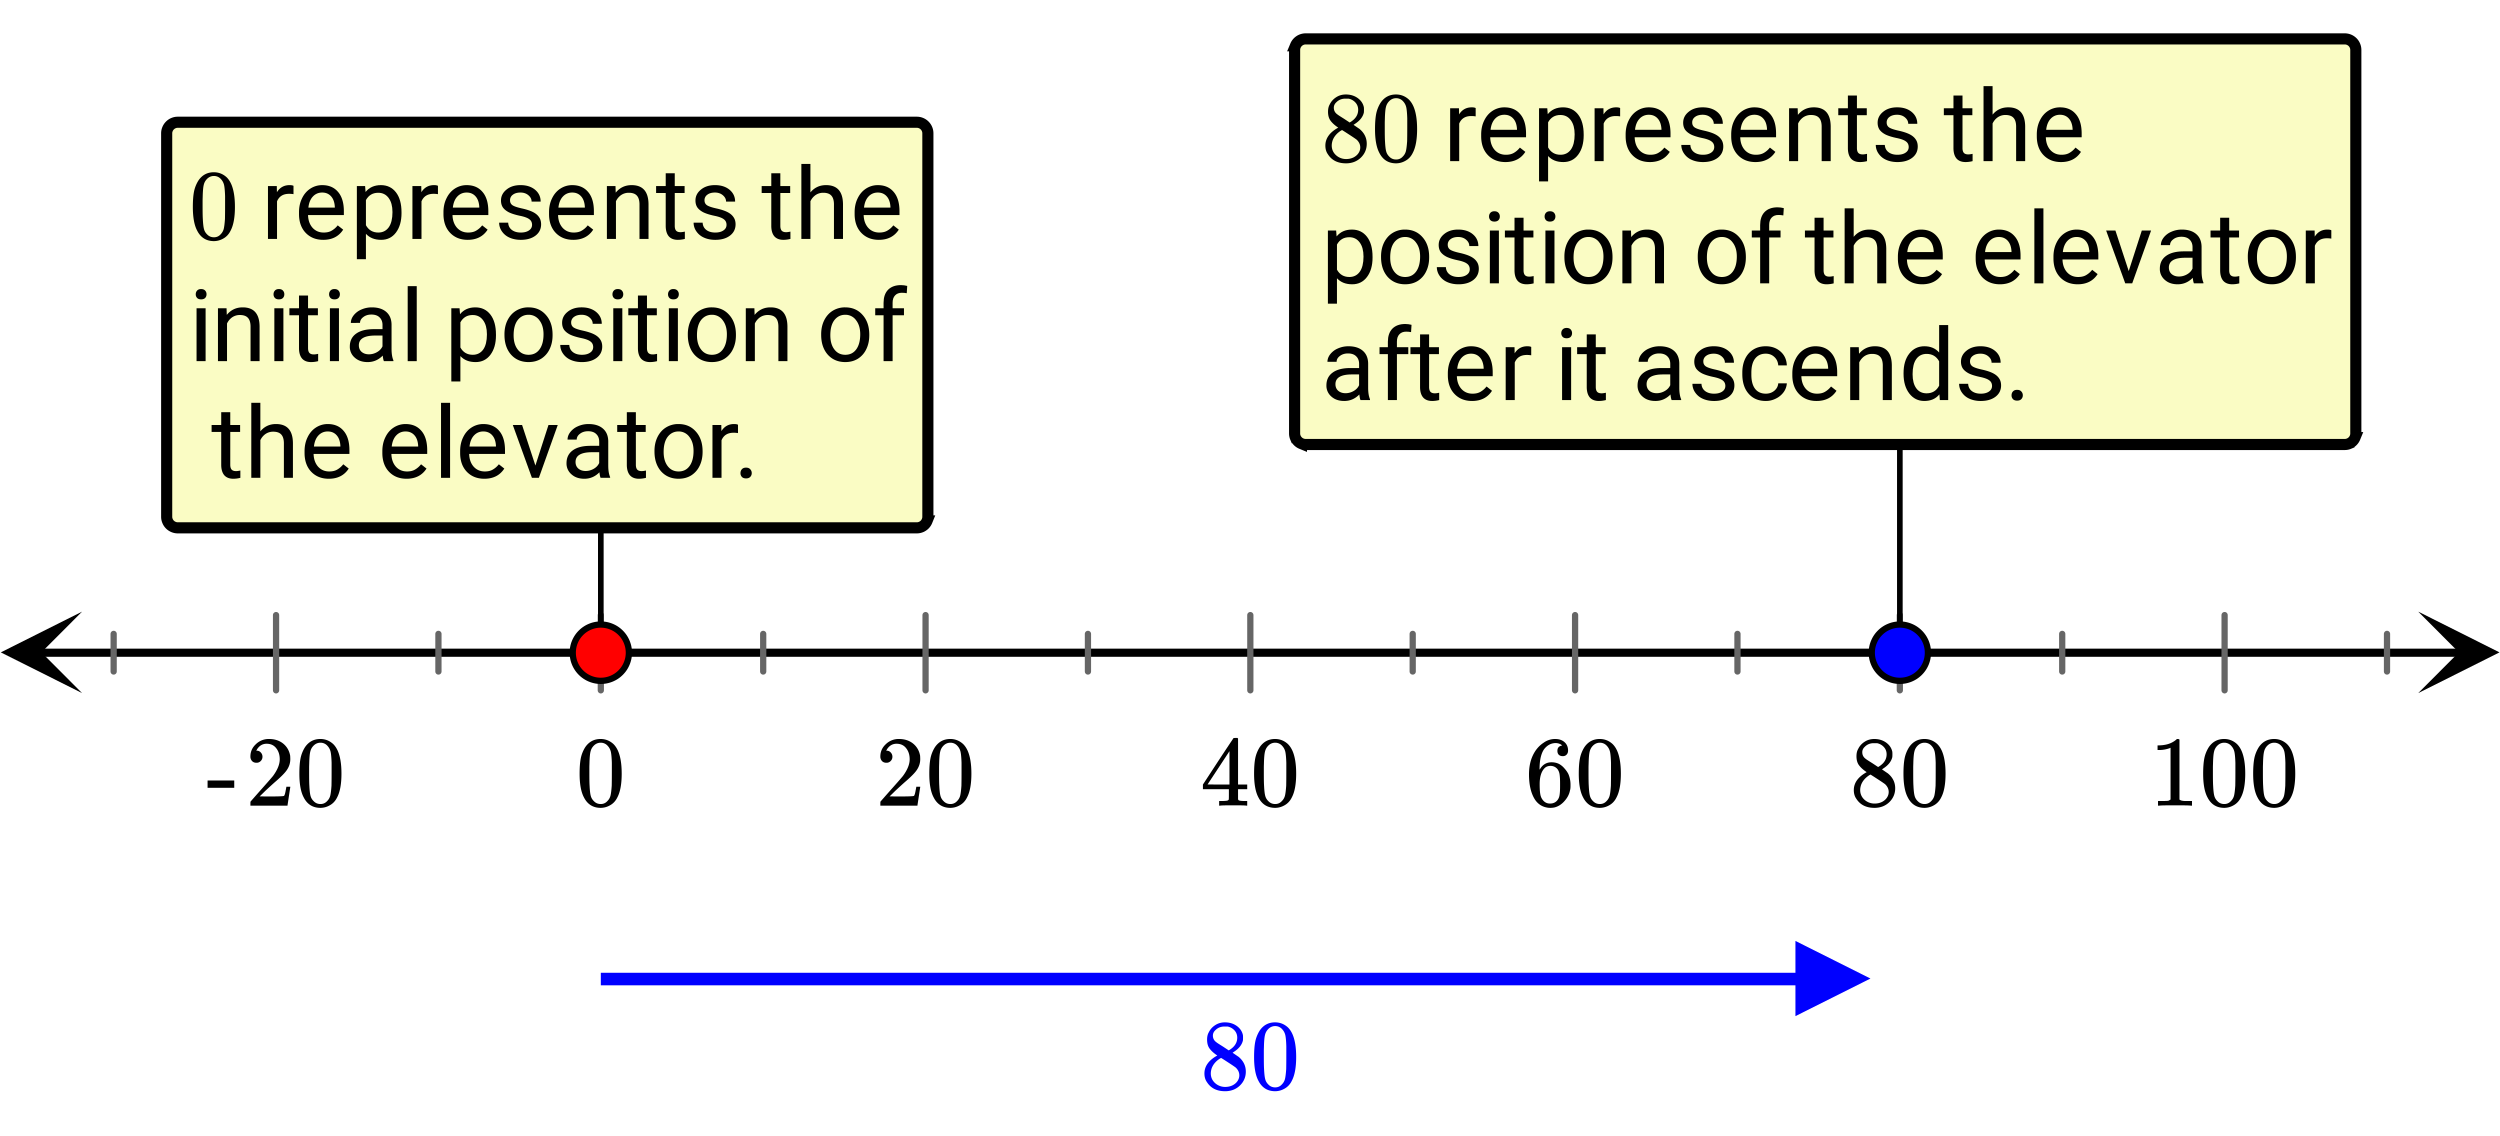
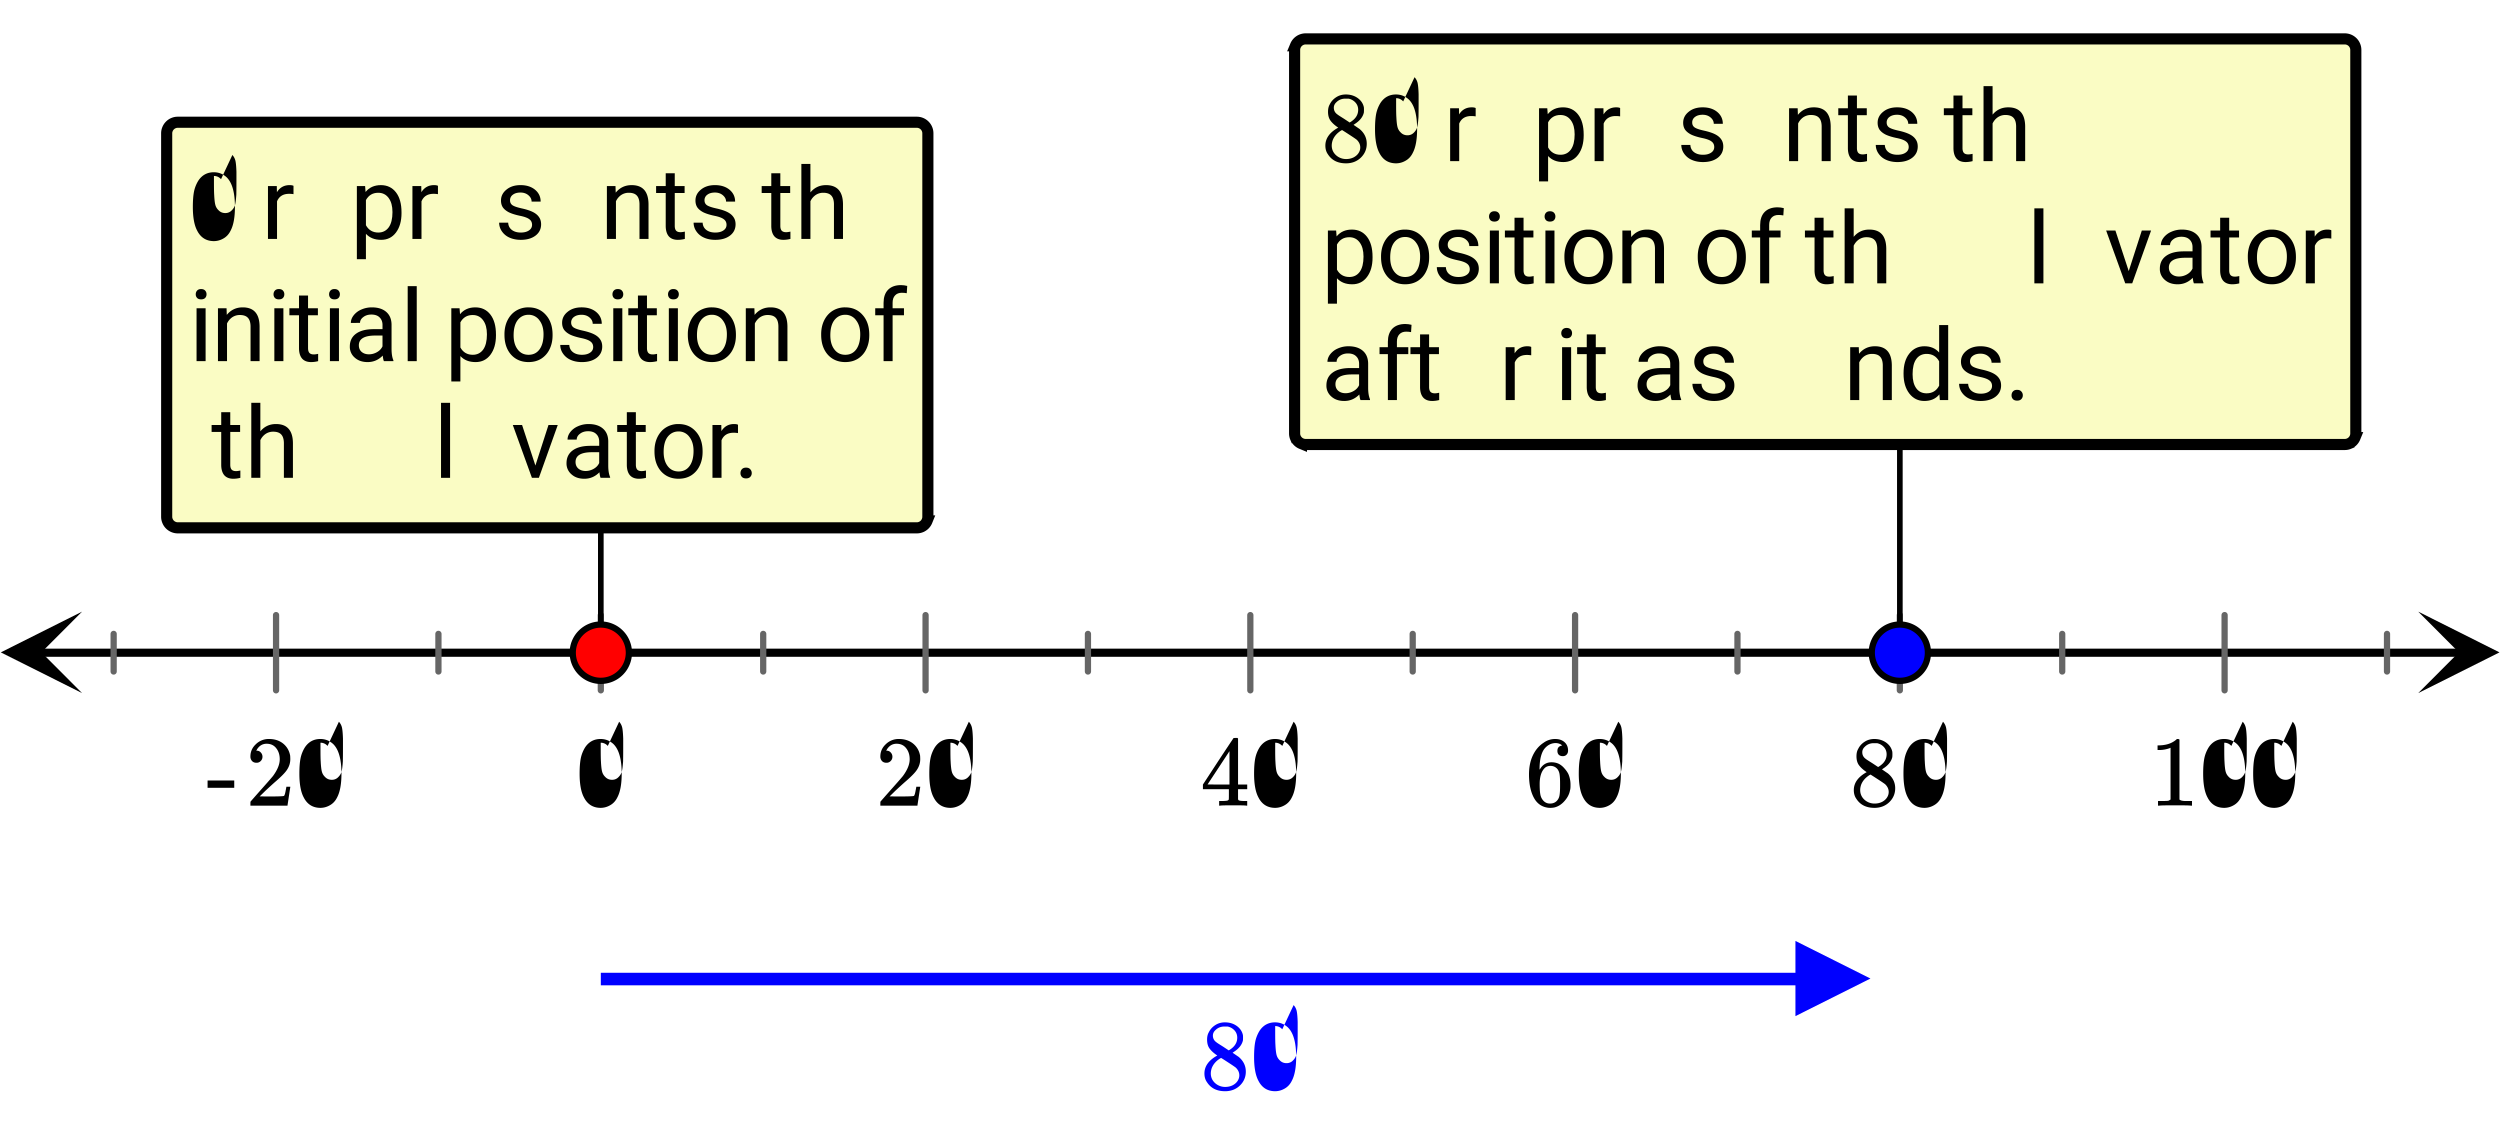
<svg xmlns="http://www.w3.org/2000/svg" xmlns:xlink="http://www.w3.org/1999/xlink" width="449.28" height="204.16" viewBox="0 0 336.96 153.12">
  <defs>
    <symbol overflow="visible" id="e">
-       <path d="M1.297-7.89c.5-.727 1.187-1.094 2.062-1.094.657 0 1.227.226 1.72.671.25.243.456.547.624.922.332.75.5 1.778.5 3.079 0 1.398-.195 2.46-.578 3.187-.25.523-.621.902-1.11 1.14a2.534 2.534 0 0 1-1.14.282c-1.031 0-1.79-.473-2.266-1.422-.386-.727-.578-1.79-.578-3.188 0-.832.051-1.519.156-2.062a4.48 4.48 0 0 1 .61-1.516zm3.031-.157a1.24 1.24 0 0 0-.953-.437c-.375 0-.7.148-.969.437-.199.211-.336.465-.406.766-.074.293-.121.797-.14 1.515 0 .063-.008.246-.016.547v.735c0 .855.008 1.453.031 1.796.031.637.082 1.09.156 1.36.07.273.207.508.406.703.25.273.563.406.938.406.363 0 .664-.133.906-.406.196-.195.332-.43.407-.703.07-.27.128-.723.171-1.36.008-.343.016-.94.016-1.796v-.735-.547c-.023-.718-.07-1.222-.14-1.515-.075-.301-.212-.555-.407-.766zm0 0" />
+       <path d="M1.297-7.89c.5-.727 1.187-1.094 2.062-1.094.657 0 1.227.226 1.72.671.25.243.456.547.624.922.332.75.5 1.778.5 3.079 0 1.398-.195 2.46-.578 3.187-.25.523-.621.902-1.11 1.14a2.534 2.534 0 0 1-1.14.282c-1.031 0-1.79-.473-2.266-1.422-.386-.727-.578-1.79-.578-3.188 0-.832.051-1.519.156-2.062a4.48 4.48 0 0 1 .61-1.516zm3.031-.157a1.24 1.24 0 0 0-.953-.437v.735c0 .855.008 1.453.031 1.796.031.637.082 1.09.156 1.36.07.273.207.508.406.703.25.273.563.406.938.406.363 0 .664-.133.906-.406.196-.195.332-.43.407-.703.07-.27.128-.723.171-1.36.008-.343.016-.94.016-1.796v-.735-.547c-.023-.718-.07-1.222-.14-1.515-.075-.301-.212-.555-.407-.766zm0 0" />
    </symbol>
    <symbol overflow="visible" id="u">
      <path d="M2.313-4.516c-.438-.289-.778-.593-1.016-.906-.242-.312-.36-.723-.36-1.234 0-.383.07-.707.22-.969.195-.406.488-.734.874-.984.383-.25.82-.375 1.313-.375.613 0 1.144.164 1.594.484.445.324.722.734.828 1.234.007.055.015.164.015.329 0 .199-.008.328-.015.39-.137.594-.547 1.11-1.235 1.547l-.156.11c.5.343.758.523.781.53.664.544 1 1.215 1 2.016 0 .73-.265 1.356-.797 1.875-.53.508-1.199.766-2 .766C2.254.297 1.441-.11.922-.922c-.23-.32-.344-.71-.344-1.172 0-.976.578-1.785 1.735-2.422zM5-6.922c0-.383-.125-.71-.375-.984a1.69 1.69 0 0 0-.922-.516h-.437c-.48 0-.883.164-1.204.485-.23.21-.343.453-.343.734 0 .387.164.695.5.922.039.043.328.23.86.562l.78.516c.008-.008.067-.047.172-.11a2.95 2.95 0 0 0 .25-.187C4.758-5.883 5-6.36 5-6.922zM1.437-2.109c0 .523.192.96.579 1.312a2.01 2.01 0 0 0 1.359.516c.363 0 .695-.07 1-.219.3-.156.531-.36.688-.61.144-.226.218-.472.218-.734 0-.383-.156-.726-.468-1.031-.075-.07-.45-.328-1.125-.766l-.407-.265C3.133-4 3.02-4.07 2.937-4.125l-.109-.063-.156.079c-.563.367-.938.812-1.125 1.343-.074.243-.11.461-.11.657zm0 0" />
    </symbol>
    <symbol overflow="visible" id="x">
      <path d="M1.484-5.781c-.25 0-.449-.078-.593-.235a.872.872 0 0 1-.22-.609c0-.645.243-1.195.735-1.656a2.46 2.46 0 0 1 1.766-.703c.77 0 1.41.21 1.922.625.508.418.82.964.937 1.64.008.168.016.32.016.453 0 .524-.156 1.012-.469 1.47-.25.374-.758.89-1.516 1.546-.324.281-.777.695-1.359 1.234l-.781.766 1.016.016c1.414 0 2.164-.024 2.25-.079.039-.007.085-.101.14-.28.031-.095.094-.4.188-.923v-.03h.53v.03l-.374 2.47V0h-5v-.25c0-.188.008-.29.031-.313.008-.007.383-.437 1.125-1.28.977-1.095 1.61-1.813 1.89-2.157.602-.82.907-1.57.907-2.25 0-.594-.156-1.086-.469-1.484-.312-.407-.746-.61-1.297-.61-.523 0-.945.235-1.265.703-.024.032-.047.079-.078.141a.274.274 0 0 0-.047.078c0 .012.02.016.062.016a.68.68 0 0 1 .547.25.801.801 0 0 1 .219.562c0 .23-.078.422-.235.578a.76.76 0 0 1-.578.235zm0 0" />
    </symbol>
    <symbol overflow="visible" id="y">
      <path d="M6.234 0c-.125-.031-.71-.047-1.75-.047-1.074 0-1.671.016-1.796.047h-.126v-.625h.422c.383-.008.618-.031.704-.063a.286.286 0 0 0 .171-.14c.008-.008.016-.25.016-.719v-.672h-3.5v-.625l2.031-3.11A431.58 431.58 0 0 1 4.5-9.108c.02-.008.113-.016.281-.016h.25l.078.078v6.203h1.235v.625H5.109V-.89a.25.25 0 0 0 .079.157c.07.062.328.101.765.109h.39V0zm-2.28-2.844v-4.5L1-2.859l1.469.015zm0 0" />
    </symbol>
    <symbol overflow="visible" id="z">
      <path d="M5.031-8.11c-.199-.195-.48-.304-.843-.328-.625 0-1.153.274-1.579.813-.418.586-.625 1.492-.625 2.719L2-4.86l.11-.172c.363-.54.859-.813 1.484-.813.414 0 .781.09 1.094.266a2.6 2.6 0 0 1 .64.547c.219.242.395.492.531.75.196.449.297.933.297 1.453v.234c0 .211-.027.403-.078.578-.105.532-.383 1.032-.828 1.5-.387.407-.82.66-1.297.766a2.688 2.688 0 0 1-.547.047c-.168 0-.32-.016-.453-.047-.668-.125-1.2-.484-1.594-1.078C.83-1.66.563-2.79.563-4.218c0-.97.171-1.817.515-2.548.344-.726.82-1.296 1.438-1.703a2.62 2.62 0 0 1 1.562-.515c.531 0 .953.14 1.266.421.32.282.484.665.484 1.141 0 .23-.07.414-.203.547-.125.137-.297.203-.516.203-.218 0-.398-.062-.53-.187-.126-.125-.188-.301-.188-.532 0-.406.21-.644.64-.718zm-.593 3.235a1.18 1.18 0 0 0-.97-.484c-.335 0-.605.105-.812.312C2.22-4.597 2-3.883 2-2.907c0 .794.05 1.345.156 1.657.094.273.242.5.453.688.22.187.477.28.782.28.457 0 .804-.171 1.046-.515.133-.187.22-.41.25-.672.04-.258.063-.64.063-1.14v-.422c0-.508-.023-.895-.063-1.156a1.566 1.566 0 0 0-.25-.688zm0 0" />
    </symbol>
    <symbol overflow="visible" id="A">
      <path d="M5.61 0c-.157-.031-.872-.047-2.141-.047C2.207-.047 1.5-.03 1.344 0h-.157v-.625h.344c.52 0 .86-.008 1.016-.031.07-.008.18-.067.328-.172v-6.969c-.023 0-.059.016-.11.047a4.134 4.134 0 0 1-1.39.25h-.25v-.625h.25c.758-.02 1.39-.188 1.89-.5a2.46 2.46 0 0 0 .422-.313c.008-.03.063-.046.157-.046a.36.36 0 0 1 .234.078v8.078c.133.137.43.203.89.203h.798V0zm0 0" />
    </symbol>
    <symbol overflow="visible" id="B">
      <path d="M.14-2.406v-.985h3.594v.985zm0 0" />
    </symbol>
    <symbol overflow="visible" id="g">
      <path d="M4.36-6.031a3.454 3.454 0 0 0-.594-.047c-.805 0-1.344.34-1.625 1.016V0H.92v-7.125H2.11l.016.828c.395-.633.96-.953 1.703-.953.238 0 .414.031.531.094zm0 0" />
    </symbol>
    <symbol overflow="visible" id="h">
-       <path d="M3.875.125c-.969 0-1.758-.313-2.36-.938C.91-1.445.61-2.296.61-3.358v-.235c0-.695.133-1.32.407-1.875.27-.562.644-1 1.125-1.312a2.9 2.9 0 0 1 1.593-.469c.914 0 1.63.309 2.141.922.52.605.781 1.476.781 2.61v.5H1.828c.02.71.223 1.28.61 1.718.394.43.894.64 1.5.64.437 0 .8-.085 1.093-.265.301-.176.567-.41.797-.703l.734.578C5.97-.332 5.07.125 3.876.125zm-.14-6.375c-.5 0-.919.18-1.25.531-.337.356-.54.856-.61 1.5h3.563v-.093c-.032-.614-.2-1.086-.5-1.422-.305-.344-.704-.516-1.204-.516zm0 0" />
-     </symbol>
+       </symbol>
    <symbol overflow="visible" id="i">
      <path d="M6.938-3.484c0 1.086-.25 1.96-.75 2.625-.493.656-1.157.984-2 .984-.868 0-1.547-.27-2.047-.813v3.422H.92v-9.859h1.11l.063.797c.5-.613 1.187-.922 2.062-.922.852 0 1.532.324 2.032.969.5.648.75 1.543.75 2.687zm-1.22-.141c0-.8-.171-1.43-.515-1.89-.344-.47-.812-.704-1.406-.704-.742 0-1.293.328-1.656.985v3.39c.363.657.921.985 1.671.985.583 0 1.047-.227 1.391-.688.344-.469.516-1.16.516-2.078zm0 0" />
    </symbol>
    <symbol overflow="visible" id="j">
      <path d="M5.063-1.89c0-.333-.125-.587-.375-.766-.243-.188-.672-.344-1.297-.469-.618-.133-1.106-.29-1.47-.469-.355-.187-.62-.406-.796-.656-.168-.258-.25-.566-.25-.922 0-.582.242-1.07.734-1.469.489-.406 1.118-.609 1.891-.609.813 0 1.469.21 1.969.625.5.418.75.95.75 1.594H5c0-.332-.148-.617-.438-.86-.28-.238-.636-.359-1.062-.359-.438 0-.781.102-1.031.297a.89.89 0 0 0-.375.75c0 .293.113.516.344.672.226.148.644.289 1.25.422.613.136 1.109.296 1.484.484s.648.418.828.688c.188.261.281.585.281.968 0 .637-.258 1.149-.765 1.532-.5.374-1.157.562-1.97.562-.573 0-1.077-.102-1.515-.297A2.397 2.397 0 0 1 1-1.016a2.028 2.028 0 0 1-.375-1.171h1.219c.02.406.18.73.484.968.313.242.719.36 1.219.36.457 0 .82-.094 1.094-.282.28-.187.421-.437.421-.75zm0 0" />
    </symbol>
    <symbol overflow="visible" id="k">
      <path d="M2.078-7.125l.031.89C2.66-6.91 3.375-7.25 4.25-7.25c1.5 0 2.258.852 2.281 2.547V0H5.313v-4.719c-.012-.508-.133-.883-.36-1.125-.23-.25-.59-.375-1.078-.375a1.8 1.8 0 0 0-1.047.313c-.293.21-.523.484-.687.828V0H.92v-7.125zm0 0" />
    </symbol>
    <symbol overflow="visible" id="l">
      <path d="M2.578-8.844v1.719h1.328v.938H2.578v4.421c0 .282.055.496.172.641.125.148.328.219.61.219.132 0 .328-.024.578-.078V0A3.824 3.824 0 0 1 3 .125c-.543 0-.953-.16-1.234-.484-.274-.332-.407-.801-.407-1.407v-4.421H.063v-.938h1.296v-1.719zm0 0" />
    </symbol>
    <symbol overflow="visible" id="m">
      <path d="M2.14-6.266c.54-.656 1.243-.984 2.11-.984 1.5 0 2.258.852 2.281 2.547V0H5.313v-4.719c-.012-.508-.133-.883-.36-1.125-.23-.25-.59-.375-1.078-.375a1.8 1.8 0 0 0-1.047.313c-.293.21-.523.484-.687.828V0H.92v-10.11h1.22zm0 0" />
    </symbol>
    <symbol overflow="visible" id="n">
      <path d="M2.25 0H1.031v-7.125H2.25zM.922-9.016c0-.195.062-.363.187-.5.125-.132.301-.203.532-.203.238 0 .421.07.546.203a.716.716 0 0 1 .188.5c0 .2-.063.368-.188.5-.124.125-.308.188-.546.188-.23 0-.407-.063-.532-.188a.703.703 0 0 1-.187-.5zm0 0" />
    </symbol>
    <symbol overflow="visible" id="o">
      <path d="M5.313 0c-.063-.133-.118-.383-.157-.75-.574.586-1.25.875-2.031.875-.71 0-1.29-.195-1.734-.594a1.908 1.908 0 0 1-.672-1.5c0-.75.281-1.328.844-1.734.562-.406 1.351-.61 2.375-.61h1.187v-.562c0-.426-.133-.766-.39-1.016-.25-.257-.622-.39-1.11-.39-.438 0-.805.117-1.094.343-.293.22-.437.481-.437.782H.859c0-.352.125-.692.375-1.016a2.587 2.587 0 0 1 1.032-.781c.437-.195.91-.297 1.421-.297.82 0 1.47.203 1.938.61.469.406.707.976.719 1.702v3.266c0 .656.082 1.18.25 1.563V0zM3.296-.922c.383 0 .75-.098 1.094-.297.343-.195.586-.457.734-.781v-1.453h-.953c-1.492 0-2.234.437-2.234 1.312 0 .375.125.672.375.891.257.219.585.328.984.328zm0 0" />
    </symbol>
    <symbol overflow="visible" id="p">
      <path d="M2.25 0H1.031v-10.11H2.25zm0 0" />
    </symbol>
    <symbol overflow="visible" id="q">
      <path d="M.594-3.625c0-.695.133-1.32.406-1.875.281-.563.664-.992 1.156-1.297a3.127 3.127 0 0 1 1.672-.453c.969 0 1.75.34 2.344 1.016.601.668.906 1.558.906 2.671v.079c0 .699-.137 1.324-.406 1.875A3.067 3.067 0 0 1 5.547-.33c-.492.306-1.059.454-1.703.454-.969 0-1.758-.332-2.36-1-.593-.676-.89-1.566-.89-2.672zm1.234.14c0 .794.18 1.43.547 1.907.363.48.852.719 1.469.719.625 0 1.113-.239 1.469-.72.363-.487.546-1.171.546-2.046 0-.781-.187-1.41-.562-1.89a1.746 1.746 0 0 0-1.469-.735c-.594 0-1.078.242-1.453.719-.367.48-.547 1.164-.547 2.047zm0 0" />
    </symbol>
    <symbol overflow="visible" id="r">
      <path d="M1.516 0v-6.188H.39v-.937h1.125v-.734c0-.758.203-1.348.609-1.766.414-.414.992-.625 1.734-.625.282 0 .563.04.844.11l-.062.984c-.211-.04-.43-.063-.657-.063-.398 0-.703.121-.921.36-.22.23-.329.558-.329.984v.75h1.532v.938H2.734V0zm0 0" />
    </symbol>
    <symbol overflow="visible" id="s">
      <path d="M3.266-1.656L5.03-7.125h1.25L3.734 0h-.937L.219-7.125h1.25zm0 0" />
    </symbol>
    <symbol overflow="visible" id="t">
      <path d="M.953-.64c0-.208.063-.38.188-.516.125-.145.312-.219.562-.219.25 0 .438.074.563.219a.713.713 0 0 1 .203.515.7.7 0 0 1-.203.516c-.125.133-.313.203-.563.203-.25 0-.437-.07-.562-.203a.722.722 0 0 1-.188-.516zm0 0" />
    </symbol>
    <symbol overflow="visible" id="v">
-       <path d="M3.781-.86c.438 0 .817-.128 1.14-.39.321-.27.5-.602.532-1H6.61a2.279 2.279 0 0 1-.421 1.172 2.78 2.78 0 0 1-1.047.875c-.43.219-.883.328-1.36.328-.969 0-1.742-.32-2.312-.969C.895-1.488.609-2.375.609-3.5v-.203c0-.688.125-1.3.375-1.844.258-.539.625-.957 1.094-1.25.477-.3 1.04-.453 1.688-.453.8 0 1.468.242 2 .719.53.468.812 1.09.843 1.86H5.453c-.031-.458-.203-.833-.516-1.126-.312-.3-.703-.453-1.171-.453-.618 0-1.094.227-1.438.672-.336.437-.5 1.078-.5 1.922v.234c0 .824.164 1.461.5 1.906.344.438.828.657 1.453.657zm0 0" />
-     </symbol>
+       </symbol>
    <symbol overflow="visible" id="w">
      <path d="M.625-3.625c0-1.094.254-1.969.766-2.625.52-.664 1.203-1 2.046-1 .833 0 1.493.281 1.985.844v-3.703H6.64V0H5.516l-.063-.766c-.48.594-1.156.891-2.031.891-.824 0-1.496-.332-2.016-1C.883-1.551.625-2.438.625-3.531zm1.219.14c0 .813.164 1.45.5 1.907.332.45.797.672 1.39.672.77 0 1.332-.344 1.688-1.031V-5.22c-.367-.664-.93-1-1.688-1-.593 0-1.058.23-1.39.688-.336.46-.5 1.14-.5 2.047zm0 0" />
    </symbol>
    <clipPath id="a">
      <path d="M0 0h336.96v152.773H0zm0 0" />
    </clipPath>
    <clipPath id="b">
      <path d="M.11 82.438H12V94H.11zm0 0" />
    </clipPath>
    <clipPath id="c">
      <path d="M325.938 82.438h11.023V94h-11.024zm0 0" />
    </clipPath>
    <clipPath id="d">
      <path d="M241.996 126.824H253V137h-11.004zm0 0" />
    </clipPath>
  </defs>
  <g clip-path="url(#a)" fill="#fff">
-     <path d="M0 0h337v153.523H0zm0 0" />
    <path d="M0 0h337v153.523H0zm0 0" />
  </g>
  <path d="M7.313 117.145h435.374" transform="scale(.749 .751)" fill="none" stroke-width="1.462" stroke="#000" />
  <g clip-path="url(#b)">
    <path d="M11.063 82.438L.108 87.93l10.954 5.488-5.477-5.488zm0 0" />
  </g>
  <g clip-path="url(#c)">
    <path d="M325.938 82.438l10.953 5.492-10.954 5.488 5.477-5.488zm0 0" />
  </g>
  <path d="M108.119 110.395v13.5m29.22-10.127v6.75m29.22-10.123v13.5m29.22-10.127v6.75M225 110.394v13.5m29.22-10.127v6.75m29.22-10.123v13.5m29.221-10.127v6.75m29.22-10.123v13.5m29.22-10.127v6.75m29.221-10.123v13.5m29.226-10.127v6.75m-350.65-6.75v6.75m-29.22-10.123v13.5m-29.226-10.127v6.75" transform="scale(.749 .751)" fill="none" stroke-width="1.125" stroke-linecap="round" stroke-linejoin="round" stroke="#666" />
  <path d="M108.119 117.145V58.573M341.882 117.145V43.928" transform="scale(.749 .751)" fill="none" stroke-width="1.012" stroke="#000" />
  <path d="M108.119 175.712h215.089" transform="scale(.749 .751)" fill="none" stroke-width="2.25" stroke="#00f" />
  <g clip-path="url(#d)">
    <path d="M241.996 126.824l10.11 5.067-10.11 5.066zm0 0" fill="#00f" />
  </g>
  <path d="M113.168 117.145c0 .666-.13 1.311-.386 1.93a4.974 4.974 0 0 1-1.096 1.64 4.965 4.965 0 0 1-1.638 1.093 5.035 5.035 0 0 1-3.865 0 5.02 5.02 0 0 1-1.637-1.093 5.017 5.017 0 0 1-1.476-3.57 5.024 5.024 0 0 1 1.476-3.575 5.02 5.02 0 0 1 1.637-1.093 5.035 5.035 0 0 1 3.865 0c.621.255 1.164.62 1.638 1.093.475.473.84 1.02 1.096 1.64.255.618.386 1.264.386 1.935zm0 0" transform="scale(.749 .751)" fill="red" stroke-width="1.125" stroke="#000" />
  <path d="M346.93 117.145a5.017 5.017 0 0 1-1.475 3.57 5.02 5.02 0 0 1-1.638 1.093 5.035 5.035 0 0 1-3.865 0 4.912 4.912 0 0 1-1.638-1.093 4.974 4.974 0 0 1-1.096-1.64 5.023 5.023 0 0 1 0-3.866c.256-.62.621-1.166 1.096-1.64a4.965 4.965 0 0 1 1.638-1.092 5.035 5.035 0 0 1 3.865 0 5.02 5.02 0 0 1 1.638 1.093 5.024 5.024 0 0 1 1.476 3.575zm0 0" transform="scale(.749 .751)" fill="#00f" stroke-width="1.125" stroke="#000" />
  <path d="M22.39 69.648V17.973c0-.207.04-.41.122-.602a1.543 1.543 0 0 1 .851-.851c.192-.082.39-.122.602-.122h99.601c.207 0 .41.04.602.122a1.543 1.543 0 0 1 .852.852c.082.19.12.394.12.6v51.676c0 .207-.038.407-.12.602a1.489 1.489 0 0 1-.34.508 1.574 1.574 0 0 1-.512.344 1.586 1.586 0 0 1-.602.117H23.965c-.211 0-.41-.04-.602-.117a1.574 1.574 0 0 1-.511-.344 1.489 1.489 0 0 1-.34-.508 1.533 1.533 0 0 1-.121-.602zm0 0" fill="#fafcc4" />
  <path d="M22.465 69.648V17.973c0-.2.039-.391.117-.575.074-.183.184-.343.324-.484.14-.14.301-.25.485-.324.183-.078.375-.113.574-.113h99.601c.2 0 .391.035.575.113.183.074.343.183.484.324.14.14.25.3.324.484.078.184.114.375.114.575v51.675c0 .196-.036.387-.114.57a1.463 1.463 0 0 1-.324.489c-.14.14-.3.246-.484.324a1.52 1.52 0 0 1-.575.114H23.965a1.507 1.507 0 0 1-1.059-.438c-.14-.14-.25-.305-.324-.488a1.447 1.447 0 0 1-.117-.57zm0 0" fill="none" stroke-width="1.498" stroke="#000" />
  <use xlink:href="#e" x="25.462" y="32.202" />
  <use xlink:href="#f" x="32.202" y="32.202" />
  <use xlink:href="#g" x="35.198" y="32.202" />
  <use xlink:href="#h" x="39.691" y="32.202" />
  <use xlink:href="#i" x="47.18" y="32.202" />
  <use xlink:href="#g" x="54.669" y="32.202" />
  <use xlink:href="#h" x="59.162" y="32.202" />
  <use xlink:href="#j" x="66.651" y="32.202" />
  <use xlink:href="#h" x="73.391" y="32.202" />
  <use xlink:href="#k" x="80.88" y="32.202" />
  <use xlink:href="#l" x="88.369" y="32.202" />
  <use xlink:href="#j" x="92.862" y="32.202" />
  <use xlink:href="#f" x="99.602" y="32.202" />
  <use xlink:href="#l" x="102.598" y="32.202" />
  <use xlink:href="#m" x="107.091" y="32.202" />
  <use xlink:href="#h" x="114.58" y="32.202" />
  <use xlink:href="#n" x="25.462" y="48.678" />
  <use xlink:href="#k" x="28.458" y="48.678" />
  <use xlink:href="#n" x="35.947" y="48.678" />
  <use xlink:href="#l" x="38.942" y="48.678" />
  <use xlink:href="#n" x="43.436" y="48.678" />
  <use xlink:href="#o" x="46.431" y="48.678" />
  <use xlink:href="#p" x="53.92" y="48.678" />
  <use xlink:href="#f" x="56.916" y="48.678" />
  <use xlink:href="#i" x="59.911" y="48.678" />
  <use xlink:href="#q" x="67.4" y="48.678" />
  <use xlink:href="#j" x="74.889" y="48.678" />
  <use xlink:href="#n" x="81.629" y="48.678" />
  <use xlink:href="#l" x="84.624" y="48.678" />
  <use xlink:href="#n" x="89.118" y="48.678" />
  <use xlink:href="#q" x="92.113" y="48.678" />
  <use xlink:href="#k" x="99.602" y="48.678" />
  <use xlink:href="#f" x="107.091" y="48.678" />
  <use xlink:href="#q" x="110.087" y="48.678" />
  <use xlink:href="#r" x="117.576" y="48.678" />
  <use xlink:href="#f" x="25.462" y="64.404" />
  <use xlink:href="#l" x="28.458" y="64.404" />
  <use xlink:href="#m" x="32.951" y="64.404" />
  <use xlink:href="#h" x="40.44" y="64.404" />
  <use xlink:href="#f" x="47.929" y="64.404" />
  <use xlink:href="#h" x="50.924" y="64.404" />
  <use xlink:href="#p" x="58.413" y="64.404" />
  <use xlink:href="#h" x="61.409" y="64.404" />
  <use xlink:href="#s" x="68.898" y="64.404" />
  <use xlink:href="#o" x="75.638" y="64.404" />
  <use xlink:href="#l" x="83.127" y="64.404" />
  <use xlink:href="#q" x="87.62" y="64.404" />
  <use xlink:href="#g" x="95.109" y="64.404" />
  <use xlink:href="#t" x="98.853" y="64.404" />
  <path d="M174.414 58.414V6.738c0-.207.04-.406.121-.601.078-.192.192-.364.34-.508.148-.149.32-.262.512-.344.191-.078.394-.117.601-.117h140.043c.207 0 .41.039.602.117.195.082.363.195.512.344.148.144.261.316.34.508.081.195.12.394.12.601v51.676c0 .207-.039.41-.12.602a1.543 1.543 0 0 1-.852.851 1.59 1.59 0 0 1-.602.121H175.988a1.59 1.59 0 0 1-1.113-.46 1.543 1.543 0 0 1-.34-.512 1.519 1.519 0 0 1-.12-.602zm0 0" fill="#fafcc4" />
  <path d="M174.492 58.414V6.738c0-.195.035-.386.113-.57a1.507 1.507 0 0 1 .809-.813 1.52 1.52 0 0 1 .574-.113h140.043c.2 0 .39.04.574.113.184.079.344.184.485.325.14.14.25.304.324.488.078.184.113.375.113.57v51.676c0 .2-.035.39-.113.574a1.447 1.447 0 0 1-.324.485c-.14.14-.3.25-.485.324a1.448 1.448 0 0 1-.574.113H175.988c-.199 0-.39-.035-.574-.113a1.447 1.447 0 0 1-.484-.324c-.14-.141-.25-.301-.325-.485a1.448 1.448 0 0 1-.113-.574zm0 0" fill="none" stroke-width="1.498" stroke="#000" />
  <use xlink:href="#u" x="178.06" y="21.718" />
  <use xlink:href="#e" x="184.8" y="21.718" />
  <use xlink:href="#f" x="191.54" y="21.718" />
  <use xlink:href="#g" x="194.536" y="21.718" />
  <use xlink:href="#h" x="199.029" y="21.718" />
  <use xlink:href="#i" x="206.518" y="21.718" />
  <use xlink:href="#g" x="214.007" y="21.718" />
  <use xlink:href="#h" x="218.5" y="21.718" />
  <use xlink:href="#j" x="225.989" y="21.718" />
  <use xlink:href="#h" x="232.729" y="21.718" />
  <use xlink:href="#k" x="240.218" y="21.718" />
  <use xlink:href="#l" x="247.707" y="21.718" />
  <use xlink:href="#j" x="252.2" y="21.718" />
  <use xlink:href="#f" x="258.94" y="21.718" />
  <use xlink:href="#l" x="261.936" y="21.718" />
  <use xlink:href="#m" x="266.429" y="21.718" />
  <use xlink:href="#h" x="273.918" y="21.718" />
  <use xlink:href="#i" x="178.06" y="38.193" />
  <use xlink:href="#q" x="185.549" y="38.193" />
  <use xlink:href="#j" x="193.038" y="38.193" />
  <use xlink:href="#n" x="199.778" y="38.193" />
  <use xlink:href="#l" x="202.773" y="38.193" />
  <use xlink:href="#n" x="207.267" y="38.193" />
  <use xlink:href="#q" x="210.262" y="38.193" />
  <use xlink:href="#k" x="217.751" y="38.193" />
  <use xlink:href="#f" x="225.24" y="38.193" />
  <use xlink:href="#q" x="228.236" y="38.193" />
  <use xlink:href="#r" x="235.724" y="38.193" />
  <use xlink:href="#f" x="240.218" y="38.193" />
  <use xlink:href="#l" x="243.213" y="38.193" />
  <use xlink:href="#m" x="247.707" y="38.193" />
  <use xlink:href="#h" x="255.196" y="38.193" />
  <use xlink:href="#f" x="262.684" y="38.193" />
  <use xlink:href="#h" x="265.68" y="38.193" />
  <use xlink:href="#p" x="273.169" y="38.193" />
  <use xlink:href="#h" x="276.164" y="38.193" />
  <use xlink:href="#s" x="283.653" y="38.193" />
  <use xlink:href="#o" x="290.393" y="38.193" />
  <use xlink:href="#l" x="297.882" y="38.193" />
  <use xlink:href="#q" x="302.376" y="38.193" />
  <use xlink:href="#g" x="309.864" y="38.193" />
  <use xlink:href="#o" x="178.06" y="53.92" />
  <use xlink:href="#r" x="185.549" y="53.92" />
  <use xlink:href="#l" x="190.042" y="53.92" />
  <use xlink:href="#h" x="194.536" y="53.92" />
  <use xlink:href="#g" x="202.024" y="53.92" />
  <use xlink:href="#f" x="206.518" y="53.92" />
  <use xlink:href="#n" x="209.513" y="53.92" />
  <use xlink:href="#l" x="212.509" y="53.92" />
  <use xlink:href="#f" x="217.002" y="53.92" />
  <use xlink:href="#o" x="219.998" y="53.92" />
  <use xlink:href="#j" x="227.487" y="53.92" />
  <use xlink:href="#v" x="234.227" y="53.92" />
  <use xlink:href="#h" x="240.967" y="53.92" />
  <use xlink:href="#k" x="248.456" y="53.92" />
  <use xlink:href="#w" x="255.944" y="53.92" />
  <use xlink:href="#j" x="263.433" y="53.92" />
  <use xlink:href="#t" x="270.173" y="53.92" />
  <use xlink:href="#e" x="77.592" y="108.589" />
  <use xlink:href="#x" x="117.985" y="108.589" />
  <use xlink:href="#e" x="124.725" y="108.589" />
  <use xlink:href="#y" x="161.76" y="108.589" />
  <use xlink:href="#e" x="168.5" y="108.589" />
  <use xlink:href="#z" x="205.523" y="108.589" />
  <use xlink:href="#e" x="212.263" y="108.589" />
  <use xlink:href="#u" x="249.286" y="108.589" />
  <use xlink:href="#e" x="256.026" y="108.589" />
  <use xlink:href="#A" x="289.68" y="108.589" />
  <use xlink:href="#e" x="296.42" y="108.589" />
  <use xlink:href="#e" x="303.16" y="108.589" />
  <g>
    <use xlink:href="#B" x="27.838" y="108.589" />
  </g>
  <g>
    <use xlink:href="#x" x="33.08" y="108.589" />
    <use xlink:href="#e" x="39.82" y="108.589" />
  </g>
  <g fill="#00f">
    <use xlink:href="#u" x="161.76" y="146.782" />
  </g>
  <g fill="#00f">
    <use xlink:href="#e" x="168.5" y="146.782" />
  </g>
</svg>